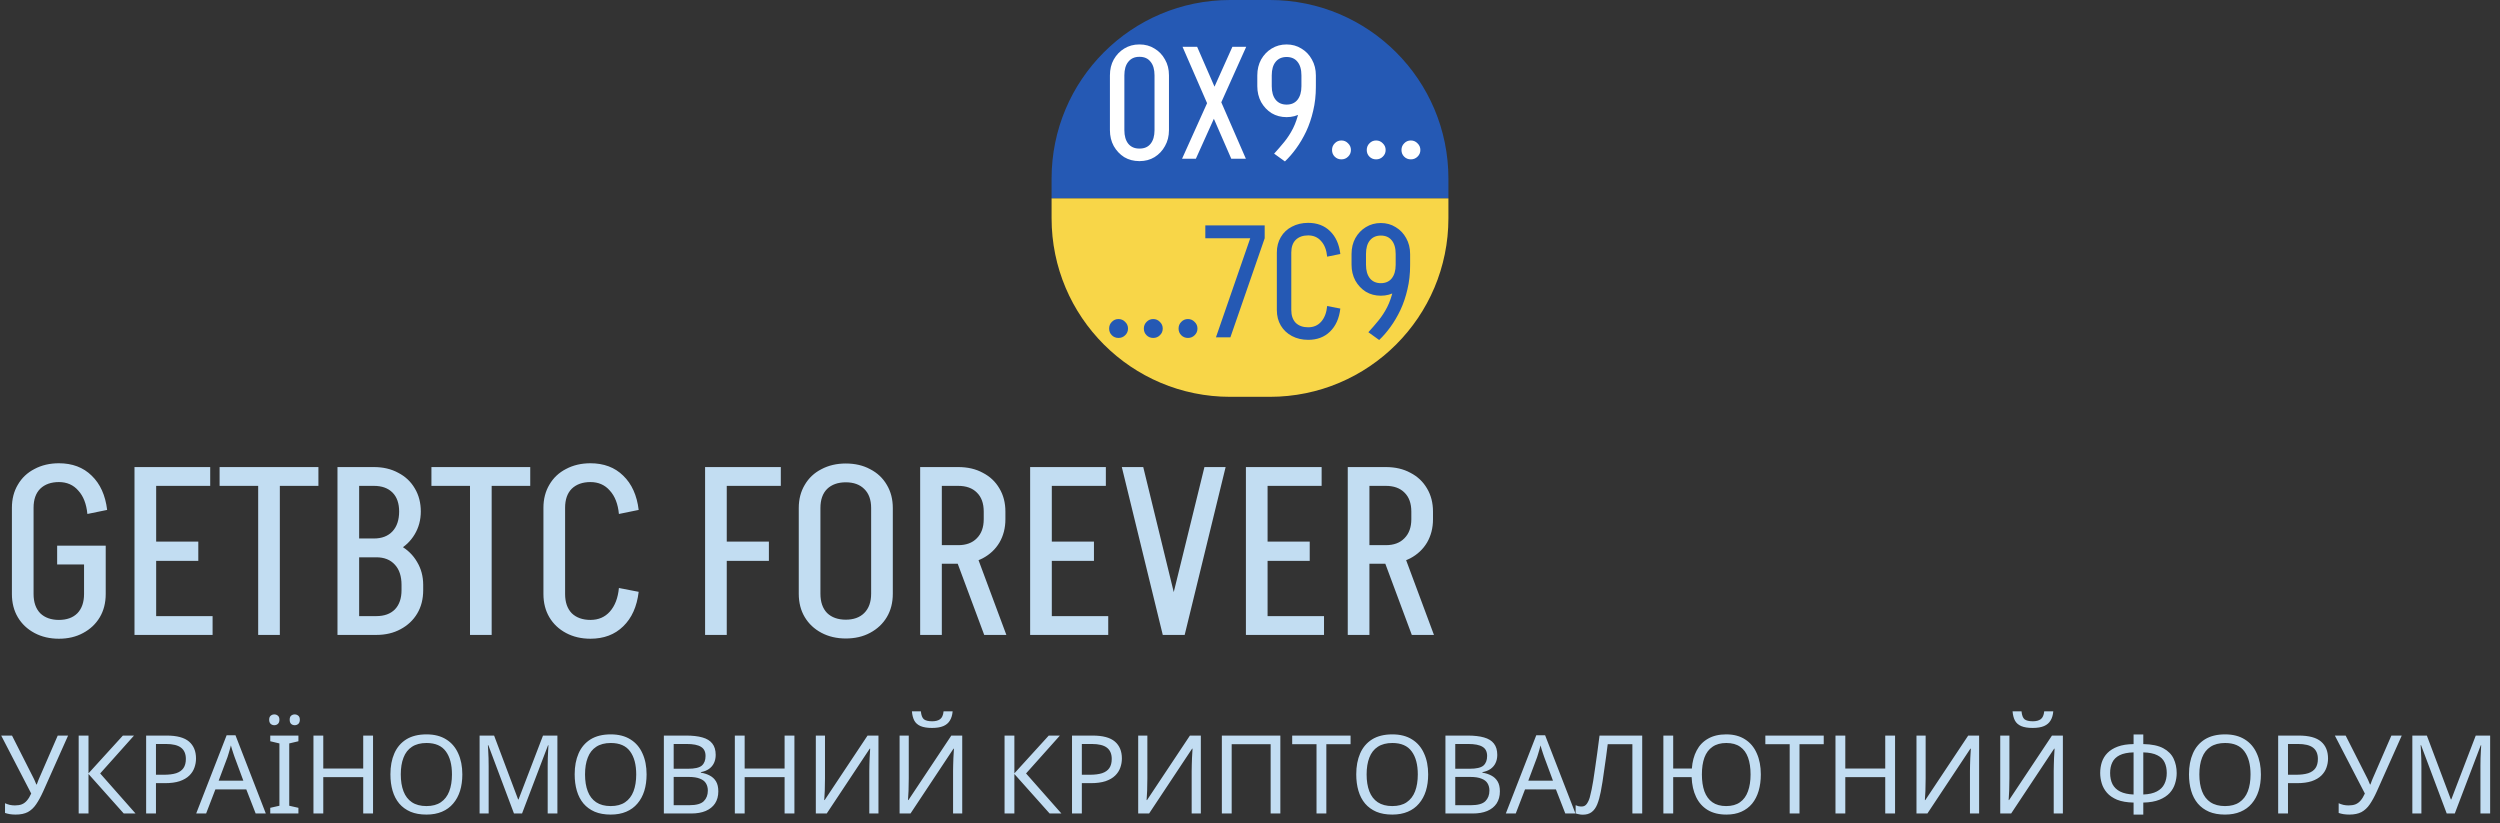
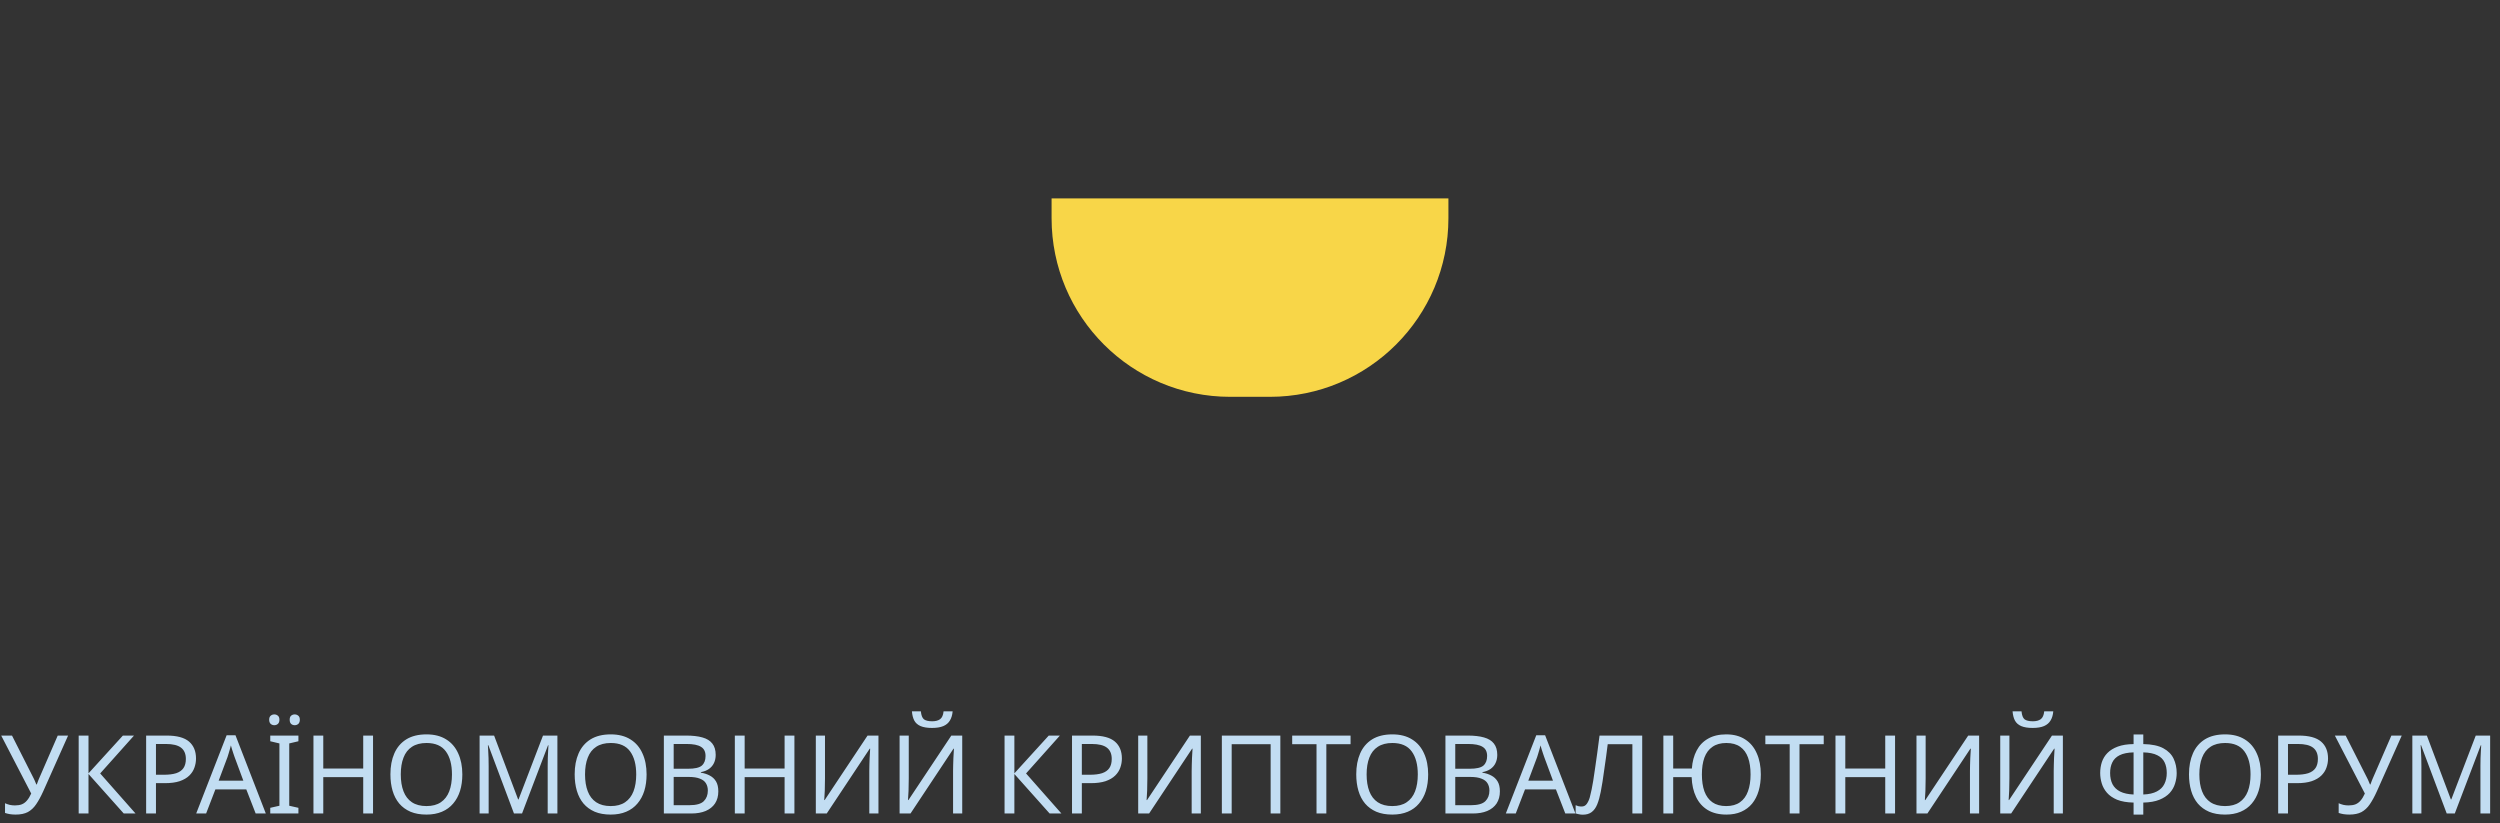
<svg xmlns="http://www.w3.org/2000/svg" width="252" height="83" viewBox="0 0 252 83" fill="none">
  <rect x="0" y="0" width="252" height="83" fill="#333333" stroke="none" />
-   <path d="M5.76 56.896V55H10.656V56.896H5.76ZM8.472 59.896V55.072H10.656V59.896H8.472ZM1.2 59.896V51.184H3.384V59.896H1.2ZM1.2 51.184C1.2 50.304 1.4 49.528 1.8 48.856C2.2 48.168 2.76 47.64 3.48 47.272C4.2 46.888 5.024 46.696 5.952 46.696V48.592C5.152 48.592 4.52 48.816 4.056 49.264C3.608 49.712 3.384 50.352 3.384 51.184H1.2ZM1.2 59.872H3.384C3.384 60.704 3.608 61.352 4.056 61.816C4.52 62.264 5.152 62.488 5.952 62.488V64.384C5.024 64.384 4.2 64.192 3.48 63.808C2.76 63.424 2.2 62.896 1.8 62.224C1.4 61.552 1.2 60.768 1.2 59.872ZM8.808 51.808C8.712 50.8 8.408 50.016 7.896 49.456C7.4 48.88 6.744 48.592 5.928 48.592V46.696C7.288 46.696 8.392 47.112 9.24 47.944C10.104 48.776 10.624 49.928 10.8 51.4L8.808 51.808ZM10.656 59.872C10.656 60.768 10.456 61.552 10.056 62.224C9.656 62.896 9.096 63.424 8.376 63.808C7.672 64.192 6.856 64.384 5.928 64.384V62.488C6.728 62.488 7.352 62.264 7.8 61.816C8.248 61.352 8.472 60.704 8.472 59.872H10.656ZM14.781 64V62.104H21.429V64H14.781ZM15.141 56.536V54.592H19.989V56.536H15.141ZM13.557 47.08H15.741V64H13.557V47.08ZM15.021 47.08H21.189V48.976H15.021V47.08ZM22.136 48.976V47.08H32.096V48.976H22.136ZM26.024 64V47.08H28.208V64H26.024ZM37.69 56.056V54.28C38.49 54.28 39.114 54.04 39.562 53.56C40.01 53.08 40.234 52.408 40.234 51.544H42.418C42.418 52.408 42.21 53.184 41.794 53.872C41.394 54.544 40.834 55.08 40.114 55.48C39.394 55.864 38.586 56.056 37.69 56.056ZM35.602 64V62.104H37.93V64H35.602ZM35.602 56.176V54.28H37.93V56.176H35.602ZM40.474 59.512V58.936H42.658V59.512H40.474ZM40.474 58.96C40.474 58.08 40.25 57.4 39.802 56.92C39.354 56.424 38.73 56.176 37.93 56.176V54.4C38.826 54.4 39.634 54.6 40.354 55C41.074 55.4 41.634 55.944 42.034 56.632C42.45 57.32 42.658 58.096 42.658 58.96H40.474ZM35.602 48.976V47.08H37.69V48.976H35.602ZM42.418 51.568H40.234C40.234 50.736 40.01 50.096 39.562 49.648C39.114 49.2 38.49 48.976 37.69 48.976V47.08C38.618 47.08 39.434 47.272 40.138 47.656C40.858 48.024 41.418 48.552 41.818 49.24C42.218 49.912 42.418 50.688 42.418 51.568ZM42.658 59.488C42.658 60.384 42.458 61.168 42.058 61.84C41.658 62.512 41.098 63.04 40.378 63.424C39.674 63.808 38.858 64 37.93 64V62.104C38.73 62.104 39.354 61.88 39.802 61.432C40.25 60.968 40.474 60.32 40.474 59.488H42.658ZM34.018 64V47.08H36.202V64H34.018ZM43.488 48.976V47.08H53.448V48.976H43.488ZM47.376 64V47.08H49.56V64H47.376ZM54.778 59.896V51.184H56.962V59.896H54.778ZM54.778 51.184C54.778 50.304 54.978 49.528 55.378 48.856C55.778 48.168 56.338 47.64 57.058 47.272C57.778 46.888 58.602 46.696 59.53 46.696V48.592C58.73 48.592 58.098 48.816 57.634 49.264C57.186 49.712 56.962 50.352 56.962 51.184H54.778ZM54.778 59.872H56.962C56.962 60.704 57.186 61.352 57.634 61.816C58.098 62.264 58.73 62.488 59.53 62.488V64.384C58.602 64.384 57.778 64.192 57.058 63.808C56.338 63.424 55.778 62.896 55.378 62.224C54.978 61.552 54.778 60.768 54.778 59.872ZM62.386 51.808C62.29 50.8 61.986 50.016 61.474 49.456C60.978 48.88 60.322 48.592 59.506 48.592V46.696C60.866 46.696 61.97 47.112 62.818 47.944C63.682 48.776 64.202 49.928 64.378 51.4L62.386 51.808ZM62.386 59.272L64.378 59.656C64.202 61.144 63.682 62.304 62.818 63.136C61.97 63.968 60.866 64.384 59.506 64.384V62.488C60.322 62.488 60.978 62.208 61.474 61.648C61.986 61.072 62.29 60.28 62.386 59.272ZM72.657 56.536V54.592H77.505V56.536H72.657ZM71.073 47.08H73.257V64H71.073V47.08ZM72.537 47.08H78.705V48.976H72.537V47.08ZM87.811 59.872V51.184H89.995V59.872H87.811ZM80.515 59.872V51.184H82.699V59.872H80.515ZM89.995 51.208H87.811C87.811 50.376 87.579 49.736 87.115 49.288C86.667 48.84 86.043 48.616 85.243 48.616V46.72C86.187 46.72 87.011 46.912 87.715 47.296C88.435 47.664 88.995 48.192 89.395 48.88C89.795 49.552 89.995 50.328 89.995 51.208ZM80.515 51.208C80.515 50.328 80.715 49.552 81.115 48.88C81.515 48.192 82.075 47.664 82.795 47.296C83.515 46.912 84.339 46.72 85.267 46.72V48.616C84.467 48.616 83.835 48.84 83.371 49.288C82.923 49.736 82.699 50.376 82.699 51.208H80.515ZM89.995 59.848C89.995 60.744 89.795 61.528 89.395 62.2C88.995 62.872 88.435 63.4 87.715 63.784C87.011 64.168 86.187 64.36 85.243 64.36V62.464C86.043 62.464 86.667 62.24 87.115 61.792C87.579 61.328 87.811 60.68 87.811 59.848H89.995ZM80.515 59.848H82.699C82.699 60.68 82.923 61.328 83.371 61.792C83.835 62.24 84.467 62.464 85.267 62.464V64.36C84.339 64.36 83.515 64.168 82.795 63.784C82.075 63.4 81.515 62.872 81.115 62.2C80.715 61.528 80.515 60.744 80.515 59.848ZM99.209 64L96.136 55.744H98.368L101.441 64H99.209ZM94.168 56.824V54.952H96.617V56.824H94.168ZM94.168 48.976V47.08H96.617V48.976H94.168ZM99.16 52.36V51.544H101.345V52.36H99.16ZM101.345 51.568H99.16C99.16 50.736 98.928 50.096 98.465 49.648C98.016 49.2 97.392 48.976 96.593 48.976V47.08C97.537 47.08 98.361 47.272 99.064 47.656C99.784 48.024 100.345 48.552 100.745 49.24C101.145 49.912 101.345 50.688 101.345 51.568ZM101.345 52.336C101.345 53.216 101.145 54 100.745 54.688C100.345 55.36 99.784 55.888 99.064 56.272C98.361 56.64 97.537 56.824 96.593 56.824V54.952C97.392 54.952 98.016 54.72 98.465 54.256C98.928 53.792 99.16 53.152 99.16 52.336H101.345ZM92.752 64V47.08H94.936V64H92.752ZM105.062 64V62.104H111.71V64H105.062ZM105.422 56.536V54.592H110.27V56.536H105.422ZM103.838 47.08H106.022V64H103.838V47.08ZM105.302 47.08H111.47V48.976H105.302V47.08ZM117.255 64L121.407 47.08H123.543L119.415 64H117.255ZM117.207 64L113.079 47.08H115.239L119.367 64H117.207ZM126.812 64V62.104H133.46V64H126.812ZM127.172 56.536V54.592H132.02V56.536H127.172ZM125.588 47.08H127.772V64H125.588V47.08ZM127.052 47.08H133.22V48.976H127.052V47.08ZM142.31 64L139.238 55.744H141.47L144.542 64H142.31ZM137.27 56.824V54.952H139.718V56.824H137.27ZM137.27 48.976V47.08H139.718V48.976H137.27ZM142.262 52.36V51.544H144.446V52.36H142.262ZM144.446 51.568H142.262C142.262 50.736 142.03 50.096 141.566 49.648C141.118 49.2 140.494 48.976 139.694 48.976V47.08C140.638 47.08 141.462 47.272 142.166 47.656C142.886 48.024 143.446 48.552 143.846 49.24C144.246 49.912 144.446 50.688 144.446 51.568ZM144.446 52.336C144.446 53.216 144.246 54 143.846 54.688C143.446 55.36 142.886 55.888 142.166 56.272C141.462 56.64 140.638 56.824 139.694 56.824V54.952C140.494 54.952 141.118 54.72 141.566 54.256C142.03 53.792 142.262 53.152 142.262 52.336H144.446ZM135.854 64V47.08H138.038V64H135.854Z" fill="#C2DDF2" />
  <path d="M4.356 79.767C4.121 80.288 3.883 80.724 3.641 81.076C3.406 81.421 3.128 81.681 2.805 81.857C2.482 82.026 2.072 82.11 1.573 82.11C1.368 82.11 1.173 82.095 0.99 82.066C0.814 82.037 0.653 81.996 0.506 81.945V80.966C0.653 81.032 0.81 81.087 0.979 81.131C1.148 81.168 1.324 81.186 1.507 81.186C1.778 81.186 2.009 81.149 2.2 81.076C2.398 80.995 2.57 80.867 2.717 80.691C2.871 80.515 3.014 80.28 3.146 79.987L0.121 74.146H1.21L3.399 78.469C3.428 78.52 3.458 78.583 3.487 78.656C3.516 78.722 3.546 78.792 3.575 78.865C3.612 78.938 3.641 79.008 3.663 79.074H3.707C3.729 79.023 3.751 78.964 3.773 78.898C3.802 78.825 3.828 78.755 3.85 78.689C3.879 78.616 3.905 78.553 3.927 78.502L5.819 74.146H6.864L4.356 79.767ZM13.662 82H12.474L8.921 78.018V82H7.931V74.146H8.921V77.952L12.386 74.146H13.508L10.098 77.963L13.662 82ZM16.81 74.146C17.837 74.146 18.585 74.348 19.054 74.751C19.523 75.154 19.758 75.723 19.758 76.456C19.758 76.779 19.703 77.09 19.593 77.391C19.49 77.684 19.318 77.948 19.076 78.183C18.834 78.418 18.511 78.605 18.108 78.744C17.705 78.876 17.21 78.942 16.623 78.942H15.721V82H14.731V74.146H16.81ZM16.722 74.993H15.721V78.095H16.513C17.012 78.095 17.426 78.044 17.756 77.941C18.086 77.831 18.332 77.659 18.493 77.424C18.654 77.189 18.735 76.881 18.735 76.5C18.735 75.994 18.574 75.616 18.251 75.367C17.928 75.118 17.419 74.993 16.722 74.993ZM25.771 82L24.825 79.569H21.712L20.777 82H19.776L22.845 74.113H23.736L26.794 82H25.771ZM23.648 76.313C23.626 76.254 23.59 76.148 23.538 75.994C23.487 75.84 23.436 75.682 23.384 75.521C23.34 75.352 23.304 75.224 23.274 75.136C23.238 75.283 23.197 75.433 23.153 75.587C23.117 75.734 23.076 75.869 23.032 75.994C22.996 76.119 22.963 76.225 22.933 76.313L22.042 78.689H24.528L23.648 76.313ZM30.08 82H27.242V81.428L28.166 81.219V74.938L27.242 74.718V74.146H30.08V74.718L29.156 74.938V81.219L30.08 81.428V82ZM27.132 72.551C27.132 72.36 27.183 72.225 27.286 72.144C27.388 72.056 27.509 72.012 27.649 72.012C27.788 72.012 27.909 72.056 28.012 72.144C28.114 72.225 28.166 72.36 28.166 72.551C28.166 72.734 28.114 72.874 28.012 72.969C27.909 73.057 27.788 73.101 27.649 73.101C27.509 73.101 27.388 73.057 27.286 72.969C27.183 72.874 27.132 72.734 27.132 72.551ZM29.2 72.551C29.2 72.36 29.247 72.225 29.343 72.144C29.445 72.056 29.566 72.012 29.706 72.012C29.845 72.012 29.966 72.056 30.069 72.144C30.171 72.225 30.223 72.36 30.223 72.551C30.223 72.734 30.171 72.874 30.069 72.969C29.966 73.057 29.845 73.101 29.706 73.101C29.566 73.101 29.445 73.057 29.343 72.969C29.247 72.874 29.2 72.734 29.2 72.551ZM37.602 82H36.612V78.337H32.586V82H31.596V74.146H32.586V77.468H36.612V74.146H37.602V82ZM46.603 78.062C46.603 78.671 46.526 79.224 46.372 79.723C46.218 80.214 45.987 80.64 45.679 80.999C45.378 81.358 45 81.633 44.546 81.824C44.098 82.015 43.578 82.11 42.984 82.11C42.368 82.11 41.832 82.015 41.378 81.824C40.923 81.626 40.545 81.351 40.245 80.999C39.944 80.64 39.72 80.211 39.574 79.712C39.427 79.213 39.354 78.66 39.354 78.051C39.354 77.244 39.486 76.54 39.75 75.939C40.014 75.338 40.413 74.868 40.949 74.531C41.491 74.194 42.173 74.025 42.995 74.025C43.779 74.025 44.439 74.194 44.975 74.531C45.51 74.861 45.913 75.33 46.185 75.939C46.463 76.54 46.603 77.248 46.603 78.062ZM40.399 78.062C40.399 78.722 40.49 79.29 40.674 79.767C40.857 80.244 41.139 80.61 41.521 80.867C41.909 81.124 42.397 81.252 42.984 81.252C43.578 81.252 44.062 81.124 44.436 80.867C44.817 80.61 45.099 80.244 45.283 79.767C45.466 79.29 45.558 78.722 45.558 78.062C45.558 77.072 45.352 76.298 44.942 75.741C44.531 75.176 43.882 74.894 42.995 74.894C42.401 74.894 41.909 75.022 41.521 75.279C41.139 75.528 40.857 75.891 40.674 76.368C40.49 76.837 40.399 77.402 40.399 78.062ZM51.808 82L49.223 75.114H49.179C49.194 75.261 49.205 75.448 49.212 75.675C49.227 75.902 49.238 76.152 49.245 76.423C49.253 76.687 49.256 76.958 49.256 77.237V82H48.343V74.146H49.806L52.226 80.581H52.27L54.734 74.146H56.186V82H55.207V77.171C55.207 76.914 55.211 76.661 55.218 76.412C55.226 76.155 55.237 75.917 55.251 75.697C55.266 75.47 55.277 75.279 55.284 75.125H55.24L52.622 82H51.808ZM65.176 78.062C65.176 78.671 65.099 79.224 64.945 79.723C64.791 80.214 64.56 80.64 64.252 80.999C63.951 81.358 63.574 81.633 63.119 81.824C62.672 82.015 62.151 82.11 61.557 82.11C60.941 82.11 60.406 82.015 59.951 81.824C59.496 81.626 59.118 81.351 58.818 80.999C58.517 80.64 58.294 80.211 58.147 79.712C58 79.213 57.927 78.66 57.927 78.051C57.927 77.244 58.059 76.54 58.323 75.939C58.587 75.338 58.986 74.868 59.522 74.531C60.065 74.194 60.746 74.025 61.568 74.025C62.352 74.025 63.013 74.194 63.548 74.531C64.083 74.861 64.487 75.33 64.758 75.939C65.037 76.54 65.176 77.248 65.176 78.062ZM58.972 78.062C58.972 78.722 59.063 79.29 59.247 79.767C59.43 80.244 59.712 80.61 60.094 80.867C60.483 81.124 60.97 81.252 61.557 81.252C62.151 81.252 62.635 81.124 63.009 80.867C63.39 80.61 63.672 80.244 63.856 79.767C64.039 79.29 64.131 78.722 64.131 78.062C64.131 77.072 63.925 76.298 63.515 75.741C63.104 75.176 62.455 74.894 61.568 74.894C60.974 74.894 60.483 75.022 60.094 75.279C59.712 75.528 59.43 75.891 59.247 76.368C59.063 76.837 58.972 77.402 58.972 78.062ZM69.161 74.146C69.813 74.146 70.36 74.208 70.8 74.333C71.247 74.458 71.581 74.663 71.801 74.949C72.028 75.235 72.142 75.616 72.142 76.093C72.142 76.401 72.083 76.676 71.966 76.918C71.856 77.153 71.687 77.351 71.46 77.512C71.24 77.666 70.968 77.772 70.646 77.831V77.886C70.976 77.937 71.273 78.033 71.537 78.172C71.808 78.311 72.021 78.509 72.175 78.766C72.329 79.023 72.406 79.356 72.406 79.767C72.406 80.244 72.296 80.651 72.076 80.988C71.856 81.318 71.54 81.571 71.13 81.747C70.726 81.916 70.242 82 69.678 82H66.917V74.146H69.161ZM69.359 77.49C70.033 77.49 70.495 77.384 70.745 77.171C70.994 76.951 71.119 76.628 71.119 76.203C71.119 75.77 70.965 75.462 70.657 75.279C70.356 75.088 69.872 74.993 69.205 74.993H67.907V77.49H69.359ZM67.907 78.315V81.164H69.491C70.187 81.164 70.671 81.028 70.943 80.757C71.214 80.486 71.35 80.13 71.35 79.69C71.35 79.411 71.287 79.169 71.163 78.964C71.045 78.759 70.844 78.601 70.558 78.491C70.279 78.374 69.898 78.315 69.414 78.315H67.907ZM80.077 82H79.087V78.337H75.061V82H74.071V74.146H75.061V77.468H79.087V74.146H80.077V82ZM82.235 74.146H83.159V78.458C83.159 78.641 83.156 78.843 83.148 79.063C83.148 79.276 83.145 79.488 83.137 79.701C83.13 79.914 83.119 80.104 83.104 80.273C83.097 80.434 83.09 80.559 83.082 80.647H83.126L87.449 74.146H88.549V82H87.625V77.732C87.625 77.534 87.629 77.321 87.636 77.094C87.644 76.859 87.651 76.636 87.658 76.423C87.673 76.203 87.684 76.009 87.691 75.84C87.699 75.671 87.706 75.547 87.713 75.466H87.669L83.335 82H82.235V74.146ZM96.025 71.704C95.995 72.071 95.904 72.379 95.75 72.628C95.603 72.877 95.383 73.064 95.09 73.189C94.796 73.314 94.415 73.376 93.946 73.376C93.469 73.376 93.084 73.314 92.791 73.189C92.505 73.064 92.296 72.881 92.164 72.639C92.032 72.39 91.951 72.078 91.922 71.704H92.824C92.86 72.1 92.963 72.368 93.132 72.507C93.308 72.639 93.586 72.705 93.968 72.705C94.305 72.705 94.569 72.635 94.76 72.496C94.958 72.349 95.075 72.085 95.112 71.704H96.025ZM90.679 74.146H91.603V78.458C91.603 78.641 91.599 78.843 91.592 79.063C91.592 79.276 91.588 79.488 91.581 79.701C91.573 79.914 91.562 80.104 91.548 80.273C91.54 80.434 91.533 80.559 91.526 80.647H91.57L95.893 74.146H96.993V82H96.069V77.732C96.069 77.534 96.072 77.321 96.08 77.094C96.087 76.859 96.094 76.636 96.102 76.423C96.116 76.203 96.127 76.009 96.135 75.84C96.142 75.671 96.149 75.547 96.157 75.466H96.113L91.779 82H90.679V74.146ZM106.99 82H105.802L102.249 78.018V82H101.259V74.146H102.249V77.952L105.714 74.146H106.836L103.426 77.963L106.99 82ZM110.138 74.146C111.165 74.146 111.913 74.348 112.382 74.751C112.852 75.154 113.086 75.723 113.086 76.456C113.086 76.779 113.031 77.09 112.921 77.391C112.819 77.684 112.646 77.948 112.404 78.183C112.162 78.418 111.84 78.605 111.436 78.744C111.033 78.876 110.538 78.942 109.951 78.942H109.049V82H108.059V74.146H110.138ZM110.05 74.993H109.049V78.095H109.841C110.34 78.095 110.754 78.044 111.084 77.941C111.414 77.831 111.66 77.659 111.821 77.424C111.983 77.189 112.063 76.881 112.063 76.5C112.063 75.994 111.902 75.616 111.579 75.367C111.257 75.118 110.747 74.993 110.05 74.993ZM114.73 74.146H115.654V78.458C115.654 78.641 115.651 78.843 115.643 79.063C115.643 79.276 115.64 79.488 115.632 79.701C115.625 79.914 115.614 80.104 115.599 80.273C115.592 80.434 115.585 80.559 115.577 80.647H115.621L119.944 74.146H121.044V82H120.12V77.732C120.12 77.534 120.124 77.321 120.131 77.094C120.139 76.859 120.146 76.636 120.153 76.423C120.168 76.203 120.179 76.009 120.186 75.84C120.194 75.671 120.201 75.547 120.208 75.466H120.164L115.83 82H114.73V74.146ZM123.163 82V74.146H129.059V82H128.08V75.015H124.153V82H123.163ZM133.695 82H132.705V75.015H130.252V74.146H136.137V75.015H133.695V82ZM143.959 78.062C143.959 78.671 143.882 79.224 143.728 79.723C143.574 80.214 143.343 80.64 143.035 80.999C142.734 81.358 142.357 81.633 141.902 81.824C141.455 82.015 140.934 82.11 140.34 82.11C139.724 82.11 139.189 82.015 138.734 81.824C138.279 81.626 137.902 81.351 137.601 80.999C137.3 80.64 137.077 80.211 136.93 79.712C136.783 79.213 136.71 78.66 136.71 78.051C136.71 77.244 136.842 76.54 137.106 75.939C137.37 75.338 137.77 74.868 138.305 74.531C138.848 74.194 139.53 74.025 140.351 74.025C141.136 74.025 141.796 74.194 142.331 74.531C142.866 74.861 143.27 75.33 143.541 75.939C143.82 76.54 143.959 77.248 143.959 78.062ZM137.755 78.062C137.755 78.722 137.847 79.29 138.03 79.767C138.213 80.244 138.496 80.61 138.877 80.867C139.266 81.124 139.753 81.252 140.34 81.252C140.934 81.252 141.418 81.124 141.792 80.867C142.173 80.61 142.456 80.244 142.639 79.767C142.822 79.29 142.914 78.722 142.914 78.062C142.914 77.072 142.709 76.298 142.298 75.741C141.887 75.176 141.238 74.894 140.351 74.894C139.757 74.894 139.266 75.022 138.877 75.279C138.496 75.528 138.213 75.891 138.03 76.368C137.847 76.837 137.755 77.402 137.755 78.062ZM147.944 74.146C148.596 74.146 149.143 74.208 149.583 74.333C150.03 74.458 150.364 74.663 150.584 74.949C150.811 75.235 150.925 75.616 150.925 76.093C150.925 76.401 150.866 76.676 150.749 76.918C150.639 77.153 150.47 77.351 150.243 77.512C150.023 77.666 149.751 77.772 149.429 77.831V77.886C149.759 77.937 150.056 78.033 150.32 78.172C150.591 78.311 150.804 78.509 150.958 78.766C151.112 79.023 151.189 79.356 151.189 79.767C151.189 80.244 151.079 80.651 150.859 80.988C150.639 81.318 150.323 81.571 149.913 81.747C149.509 81.916 149.025 82 148.461 82H145.7V74.146H147.944ZM148.142 77.49C148.816 77.49 149.278 77.384 149.528 77.171C149.777 76.951 149.902 76.628 149.902 76.203C149.902 75.77 149.748 75.462 149.44 75.279C149.139 75.088 148.655 74.993 147.988 74.993H146.69V77.49H148.142ZM146.69 78.315V81.164H148.274C148.97 81.164 149.454 81.028 149.726 80.757C149.997 80.486 150.133 80.13 150.133 79.69C150.133 79.411 150.07 79.169 149.946 78.964C149.828 78.759 149.627 78.601 149.341 78.491C149.062 78.374 148.681 78.315 148.197 78.315H146.69ZM157.782 82L156.836 79.569H153.723L152.788 82H151.787L154.856 74.113H155.747L158.805 82H157.782ZM155.659 76.313C155.637 76.254 155.6 76.148 155.549 75.994C155.498 75.84 155.446 75.682 155.395 75.521C155.351 75.352 155.314 75.224 155.285 75.136C155.248 75.283 155.208 75.433 155.164 75.587C155.127 75.734 155.087 75.869 155.043 75.994C155.006 76.119 154.973 76.225 154.944 76.313L154.053 78.689H156.539L155.659 76.313ZM165.534 82H164.544V75.015H162.058C162.006 75.418 161.951 75.844 161.893 76.291C161.834 76.731 161.772 77.167 161.706 77.6C161.647 78.033 161.588 78.44 161.53 78.821C161.471 79.202 161.412 79.536 161.354 79.822C161.258 80.313 161.141 80.731 161.002 81.076C160.862 81.421 160.675 81.681 160.441 81.857C160.213 82.033 159.913 82.121 159.538 82.121C159.414 82.121 159.286 82.106 159.154 82.077C159.029 82.055 158.919 82.026 158.824 81.989V81.164C158.904 81.201 158.996 81.234 159.099 81.263C159.201 81.285 159.311 81.296 159.429 81.296C159.649 81.296 159.821 81.208 159.946 81.032C160.078 80.849 160.18 80.625 160.254 80.361C160.327 80.09 160.389 79.822 160.441 79.558C160.485 79.345 160.536 79.063 160.595 78.711C160.653 78.352 160.716 77.934 160.782 77.457C160.855 76.98 160.928 76.463 161.002 75.906C161.082 75.341 161.159 74.755 161.233 74.146H165.534V82ZM177.491 78.062C177.491 78.671 177.417 79.224 177.271 79.723C177.124 80.222 176.904 80.651 176.611 81.01C176.317 81.362 175.954 81.633 175.522 81.824C175.096 82.015 174.598 82.11 174.026 82.11C173.278 82.11 172.647 81.956 172.134 81.648C171.628 81.34 171.239 80.904 170.968 80.339C170.696 79.774 170.546 79.107 170.517 78.337H168.658V82H167.668V74.146H168.658V77.468H170.539C170.59 76.771 170.751 76.166 171.023 75.653C171.294 75.132 171.679 74.733 172.178 74.454C172.676 74.168 173.285 74.025 174.004 74.025C174.759 74.025 175.393 74.194 175.907 74.531C176.427 74.861 176.82 75.33 177.084 75.939C177.355 76.54 177.491 77.248 177.491 78.062ZM171.551 78.062C171.551 78.722 171.635 79.29 171.804 79.767C171.98 80.244 172.247 80.61 172.607 80.867C172.973 81.124 173.435 81.252 173.993 81.252C174.565 81.252 175.03 81.124 175.39 80.867C175.756 80.61 176.024 80.244 176.193 79.767C176.369 79.29 176.457 78.722 176.457 78.062C176.457 77.402 176.372 76.837 176.204 76.368C176.035 75.891 175.771 75.528 175.412 75.279C175.052 75.022 174.587 74.894 174.015 74.894C173.45 74.894 172.984 75.022 172.618 75.279C172.251 75.528 171.98 75.891 171.804 76.368C171.635 76.837 171.551 77.402 171.551 78.062ZM181.39 82H180.4V75.015H177.947V74.146H183.832V75.015H181.39V82ZM191.022 82H190.032V78.337H186.006V82H185.016V74.146H186.006V77.468H190.032V74.146H191.022V82ZM193.181 74.146H194.105V78.458C194.105 78.641 194.101 78.843 194.094 79.063C194.094 79.276 194.09 79.488 194.083 79.701C194.075 79.914 194.064 80.104 194.05 80.273C194.042 80.434 194.035 80.559 194.028 80.647H194.072L198.395 74.146H199.495V82H198.571V77.732C198.571 77.534 198.574 77.321 198.582 77.094C198.589 76.859 198.596 76.636 198.604 76.423C198.618 76.203 198.629 76.009 198.637 75.84C198.644 75.671 198.651 75.547 198.659 75.466H198.615L194.281 82H193.181V74.146ZM206.97 71.704C206.941 72.071 206.849 72.379 206.695 72.628C206.548 72.877 206.328 73.064 206.035 73.189C205.742 73.314 205.36 73.376 204.891 73.376C204.414 73.376 204.029 73.314 203.736 73.189C203.45 73.064 203.241 72.881 203.109 72.639C202.977 72.39 202.896 72.078 202.867 71.704H203.769C203.806 72.1 203.908 72.368 204.077 72.507C204.253 72.639 204.532 72.705 204.913 72.705C205.25 72.705 205.514 72.635 205.705 72.496C205.903 72.349 206.02 72.085 206.057 71.704H206.97ZM201.624 74.146H202.548V78.458C202.548 78.641 202.544 78.843 202.537 79.063C202.537 79.276 202.533 79.488 202.526 79.701C202.519 79.914 202.508 80.104 202.493 80.273C202.486 80.434 202.478 80.559 202.471 80.647H202.515L206.838 74.146H207.938V82H207.014V77.732C207.014 77.534 207.018 77.321 207.025 77.094C207.032 76.859 207.04 76.636 207.047 76.423C207.062 76.203 207.073 76.009 207.08 75.84C207.087 75.671 207.095 75.547 207.102 75.466H207.058L202.724 82H201.624V74.146ZM216.044 74.036V75.004C216.894 75.019 217.565 75.158 218.057 75.422C218.548 75.686 218.896 76.038 219.102 76.478C219.307 76.911 219.41 77.395 219.41 77.93C219.41 78.282 219.355 78.634 219.245 78.986C219.142 79.331 218.962 79.646 218.706 79.932C218.449 80.211 218.104 80.438 217.672 80.614C217.239 80.79 216.696 80.885 216.044 80.9V82.11H215.065V80.9C214.397 80.885 213.844 80.79 213.404 80.614C212.971 80.431 212.63 80.196 212.381 79.91C212.131 79.617 211.955 79.298 211.853 78.953C211.75 78.608 211.699 78.267 211.699 77.93C211.699 77.541 211.754 77.175 211.864 76.83C211.981 76.478 212.168 76.17 212.425 75.906C212.689 75.635 213.037 75.418 213.47 75.257C213.902 75.096 214.434 75.011 215.065 75.004V74.036H216.044ZM215.065 75.84C214.478 75.855 214.009 75.95 213.657 76.126C213.312 76.302 213.066 76.544 212.92 76.852C212.773 77.153 212.7 77.508 212.7 77.919C212.7 78.352 212.78 78.729 212.942 79.052C213.11 79.367 213.367 79.613 213.712 79.789C214.064 79.965 214.515 80.064 215.065 80.086V75.84ZM216.044 80.086C216.608 80.064 217.063 79.961 217.408 79.778C217.76 79.595 218.013 79.345 218.167 79.03C218.328 78.707 218.409 78.337 218.409 77.919C218.409 77.501 218.335 77.142 218.189 76.841C218.042 76.533 217.796 76.295 217.452 76.126C217.107 75.95 216.638 75.855 216.044 75.84V80.086ZM227.899 78.062C227.899 78.671 227.822 79.224 227.668 79.723C227.514 80.214 227.283 80.64 226.975 80.999C226.674 81.358 226.296 81.633 225.842 81.824C225.394 82.015 224.874 82.11 224.28 82.11C223.664 82.11 223.128 82.015 222.674 81.824C222.219 81.626 221.841 81.351 221.541 80.999C221.24 80.64 221.016 80.211 220.87 79.712C220.723 79.213 220.65 78.66 220.65 78.051C220.65 77.244 220.782 76.54 221.046 75.939C221.31 75.338 221.709 74.868 222.245 74.531C222.787 74.194 223.469 74.025 224.291 74.025C225.075 74.025 225.735 74.194 226.271 74.531C226.806 74.861 227.209 75.33 227.481 75.939C227.759 76.54 227.899 77.248 227.899 78.062ZM221.695 78.062C221.695 78.722 221.786 79.29 221.97 79.767C222.153 80.244 222.435 80.61 222.817 80.867C223.205 81.124 223.693 81.252 224.28 81.252C224.874 81.252 225.358 81.124 225.732 80.867C226.113 80.61 226.395 80.244 226.579 79.767C226.762 79.29 226.854 78.722 226.854 78.062C226.854 77.072 226.648 76.298 226.238 75.741C225.827 75.176 225.178 74.894 224.291 74.894C223.697 74.894 223.205 75.022 222.817 75.279C222.435 75.528 222.153 75.891 221.97 76.368C221.786 76.837 221.695 77.402 221.695 78.062ZM231.718 74.146C232.745 74.146 233.493 74.348 233.962 74.751C234.432 75.154 234.666 75.723 234.666 76.456C234.666 76.779 234.611 77.09 234.501 77.391C234.399 77.684 234.226 77.948 233.984 78.183C233.742 78.418 233.42 78.605 233.016 78.744C232.613 78.876 232.118 78.942 231.531 78.942H230.629V82H229.639V74.146H231.718ZM231.63 74.993H230.629V78.095H231.421C231.92 78.095 232.334 78.044 232.664 77.941C232.994 77.831 233.24 77.659 233.401 77.424C233.563 77.189 233.643 76.881 233.643 76.5C233.643 75.994 233.482 75.616 233.159 75.367C232.837 75.118 232.327 74.993 231.63 74.993ZM239.588 79.767C239.354 80.288 239.115 80.724 238.873 81.076C238.639 81.421 238.36 81.681 238.037 81.857C237.715 82.026 237.304 82.11 236.805 82.11C236.6 82.11 236.406 82.095 236.222 82.066C236.046 82.037 235.885 81.996 235.738 81.945V80.966C235.885 81.032 236.043 81.087 236.211 81.131C236.38 81.168 236.556 81.186 236.739 81.186C237.011 81.186 237.242 81.149 237.432 81.076C237.63 80.995 237.803 80.867 237.949 80.691C238.103 80.515 238.246 80.28 238.378 79.987L235.353 74.146H236.442L238.631 78.469C238.661 78.52 238.69 78.583 238.719 78.656C238.749 78.722 238.778 78.792 238.807 78.865C238.844 78.938 238.873 79.008 238.895 79.074H238.939C238.961 79.023 238.983 78.964 239.005 78.898C239.035 78.825 239.06 78.755 239.082 78.689C239.112 78.616 239.137 78.553 239.159 78.502L241.051 74.146H242.096L239.588 79.767ZM246.629 82L244.044 75.114H244C244.014 75.261 244.025 75.448 244.033 75.675C244.047 75.902 244.058 76.152 244.066 76.423C244.073 76.687 244.077 76.958 244.077 77.237V82H243.164V74.146H244.627L247.047 80.581H247.091L249.555 74.146H251.007V82H250.028V77.171C250.028 76.914 250.031 76.661 250.039 76.412C250.046 76.155 250.057 75.917 250.072 75.697C250.086 75.47 250.097 75.279 250.105 75.125H250.061L247.443 82H246.629Z" fill="#C2DDF2" />
-   <path d="M106 18C106 8.059 114.059 0 124 0H128C137.941 0 146 8.059 146 18V20H106V18Z" fill="#2559B4" />
  <path d="M146 22C146 31.941 137.941 40 128 40H124C114.059 40 106 31.941 106 22V20L146 20V22Z" fill="#F8D648" />
-   <path d="M116.376 13.12V7.6H117.832V13.12H116.376ZM111.88 13.12V7.6H113.336V13.12H111.88ZM114.808 5.728V4.48H114.904V5.728H114.808ZM114.808 16.24V14.976H114.904V16.24H114.808ZM111.88 7.6C111.88 6.992 112.008 6.459 112.264 6C112.531 5.531 112.883 5.163 113.32 4.896C113.768 4.619 114.275 4.48 114.84 4.48V5.728C114.371 5.728 114.003 5.893 113.736 6.224C113.469 6.544 113.336 7.003 113.336 7.6H111.88ZM117.832 7.6H116.376C116.376 7.003 116.243 6.544 115.976 6.224C115.72 5.893 115.352 5.728 114.872 5.728V4.48C115.437 4.48 115.939 4.619 116.376 4.896C116.824 5.163 117.176 5.531 117.432 6C117.699 6.459 117.832 6.992 117.832 7.6ZM111.88 13.12H113.336C113.336 13.707 113.469 14.165 113.736 14.496C114.003 14.816 114.371 14.976 114.84 14.976V16.24C114.275 16.24 113.768 16.107 113.32 15.84C112.883 15.563 112.531 15.189 112.264 14.72C112.008 14.251 111.88 13.717 111.88 13.12ZM117.832 13.12C117.832 13.717 117.699 14.251 117.432 14.72C117.176 15.189 116.824 15.563 116.376 15.84C115.939 16.107 115.437 16.24 114.872 16.24V14.976C115.352 14.976 115.72 14.816 115.976 14.496C116.243 14.165 116.376 13.707 116.376 13.12H117.832ZM124.112 16L119.2 4.72H120.672L125.584 16H124.112ZM119.152 16L121.696 10.352H123.088L120.544 16H119.152ZM121.696 10.352L124.224 4.72H125.616L123.088 10.352H121.696ZM132.64 8.752C132.64 9.616 132.549 10.421 132.368 11.168C132.197 11.915 131.962 12.608 131.664 13.248C131.365 13.877 131.029 14.448 130.656 14.96C130.293 15.461 129.914 15.899 129.52 16.272L128.432 15.488C128.784 15.104 129.125 14.709 129.456 14.304C129.786 13.899 130.08 13.445 130.336 12.944C130.592 12.432 130.794 11.84 130.944 11.168C131.104 10.485 131.184 9.68 131.184 8.752H132.64ZM132.64 7.6V8.688H131.184V7.6H132.64ZM128.192 7.6V8.688H126.736V7.6H128.192ZM126.736 7.6C126.736 7.003 126.864 6.469 127.12 6C127.386 5.531 127.738 5.163 128.176 4.896C128.624 4.619 129.13 4.48 129.696 4.48V5.744C129.226 5.744 128.858 5.904 128.592 6.224C128.325 6.544 128.192 7.003 128.192 7.6H126.736ZM132.64 7.6H131.184C131.184 7.003 131.05 6.544 130.784 6.224C130.528 5.904 130.16 5.744 129.68 5.744V4.48C130.245 4.48 130.746 4.619 131.184 4.896C131.632 5.163 131.984 5.531 132.24 6C132.506 6.469 132.64 7.003 132.64 7.6ZM126.736 8.688H128.192C128.192 9.275 128.325 9.733 128.592 10.064C128.858 10.384 129.226 10.544 129.696 10.544V11.808C129.13 11.808 128.624 11.675 128.176 11.408C127.738 11.131 127.386 10.757 127.12 10.288C126.864 9.808 126.736 9.275 126.736 8.688ZM132.64 8.688C132.64 9.275 132.506 9.808 132.24 10.288C131.984 10.757 131.632 11.131 131.184 11.408C130.746 11.675 130.245 11.808 129.68 11.808V10.544C130.16 10.544 130.528 10.384 130.784 10.064C131.05 9.733 131.184 9.275 131.184 8.688H132.64ZM135.213 16.064C134.946 16.064 134.722 15.973 134.541 15.792C134.359 15.611 134.269 15.387 134.269 15.12C134.269 14.853 134.359 14.629 134.541 14.448C134.722 14.256 134.946 14.16 135.213 14.16C135.479 14.16 135.703 14.256 135.885 14.448C136.077 14.629 136.173 14.853 136.173 15.12C136.173 15.387 136.077 15.611 135.885 15.792C135.703 15.973 135.479 16.064 135.213 16.064ZM138.713 16.064C138.446 16.064 138.222 15.973 138.041 15.792C137.859 15.611 137.769 15.387 137.769 15.12C137.769 14.853 137.859 14.629 138.041 14.448C138.222 14.256 138.446 14.16 138.713 14.16C138.979 14.16 139.203 14.256 139.385 14.448C139.577 14.629 139.673 14.853 139.673 15.12C139.673 15.387 139.577 15.611 139.385 15.792C139.203 15.973 138.979 16.064 138.713 16.064ZM142.213 16.064C141.946 16.064 141.722 15.973 141.541 15.792C141.359 15.611 141.269 15.387 141.269 15.12C141.269 14.853 141.359 14.629 141.541 14.448C141.722 14.256 141.946 14.16 142.213 14.16C142.479 14.16 142.703 14.256 142.885 14.448C143.077 14.629 143.173 14.853 143.173 15.12C143.173 15.387 143.077 15.611 142.885 15.792C142.703 15.973 142.479 16.064 142.213 16.064Z" fill="white" />
-   <path d="M112.744 34.064C112.477 34.064 112.253 33.973 112.072 33.792C111.891 33.611 111.8 33.387 111.8 33.12C111.8 32.853 111.891 32.629 112.072 32.448C112.253 32.256 112.477 32.16 112.744 32.16C113.011 32.16 113.235 32.256 113.416 32.448C113.608 32.629 113.704 32.853 113.704 33.12C113.704 33.387 113.608 33.611 113.416 33.792C113.235 33.973 113.011 34.064 112.744 34.064ZM116.244 34.064C115.977 34.064 115.753 33.973 115.572 33.792C115.391 33.611 115.3 33.387 115.3 33.12C115.3 32.853 115.391 32.629 115.572 32.448C115.753 32.256 115.977 32.16 116.244 32.16C116.511 32.16 116.735 32.256 116.916 32.448C117.108 32.629 117.204 32.853 117.204 33.12C117.204 33.387 117.108 33.611 116.916 33.792C116.735 33.973 116.511 34.064 116.244 34.064ZM119.744 34.064C119.477 34.064 119.253 33.973 119.072 33.792C118.891 33.611 118.8 33.387 118.8 33.12C118.8 32.853 118.891 32.629 119.072 32.448C119.253 32.256 119.477 32.16 119.744 32.16C120.011 32.16 120.235 32.256 120.416 32.448C120.608 32.629 120.704 32.853 120.704 33.12C120.704 33.387 120.608 33.611 120.416 33.792C120.235 33.973 120.011 34.064 119.744 34.064ZM122.568 34L126.024 24.016H127.48L124.024 34H122.568ZM121.496 24.016V22.72H127.48V24.016H121.496ZM128.706 31.264V25.456H130.162V31.264H128.706ZM128.706 25.456C128.706 24.869 128.84 24.352 129.106 23.904C129.373 23.445 129.746 23.093 130.226 22.848C130.706 22.592 131.256 22.464 131.874 22.464V23.728C131.341 23.728 130.92 23.877 130.61 24.176C130.312 24.475 130.162 24.901 130.162 25.456H128.706ZM128.706 31.248H130.162C130.162 31.803 130.312 32.235 130.61 32.544C130.92 32.843 131.341 32.992 131.874 32.992V34.256C131.256 34.256 130.706 34.128 130.226 33.872C129.746 33.616 129.373 33.264 129.106 32.816C128.84 32.368 128.706 31.845 128.706 31.248ZM133.778 25.872C133.714 25.2 133.512 24.677 133.17 24.304C132.84 23.92 132.402 23.728 131.858 23.728V22.464C132.765 22.464 133.501 22.741 134.066 23.296C134.642 23.851 134.989 24.619 135.106 25.6L133.778 25.872ZM133.778 30.848L135.106 31.104C134.989 32.096 134.642 32.869 134.066 33.424C133.501 33.979 132.765 34.256 131.858 34.256V32.992C132.402 32.992 132.84 32.805 133.17 32.432C133.512 32.048 133.714 31.52 133.778 30.848ZM142.14 26.752C142.14 27.616 142.049 28.421 141.868 29.168C141.697 29.915 141.462 30.608 141.164 31.248C140.865 31.877 140.529 32.448 140.156 32.96C139.793 33.461 139.414 33.899 139.02 34.272L137.932 33.488C138.284 33.104 138.625 32.709 138.956 32.304C139.286 31.899 139.58 31.445 139.836 30.944C140.092 30.432 140.294 29.84 140.444 29.168C140.604 28.485 140.684 27.68 140.684 26.752H142.14ZM142.14 25.6V26.688H140.684V25.6H142.14ZM137.692 25.6V26.688H136.236V25.6H137.692ZM136.236 25.6C136.236 25.003 136.364 24.469 136.62 24C136.886 23.531 137.238 23.163 137.676 22.896C138.124 22.619 138.63 22.48 139.196 22.48V23.744C138.726 23.744 138.358 23.904 138.092 24.224C137.825 24.544 137.692 25.003 137.692 25.6H136.236ZM142.14 25.6H140.684C140.684 25.003 140.55 24.544 140.284 24.224C140.028 23.904 139.66 23.744 139.18 23.744V22.48C139.745 22.48 140.246 22.619 140.684 22.896C141.132 23.163 141.484 23.531 141.74 24C142.006 24.469 142.14 25.003 142.14 25.6ZM136.236 26.688H137.692C137.692 27.275 137.825 27.733 138.092 28.064C138.358 28.384 138.726 28.544 139.196 28.544V29.808C138.63 29.808 138.124 29.675 137.676 29.408C137.238 29.131 136.886 28.757 136.62 28.288C136.364 27.808 136.236 27.275 136.236 26.688ZM142.14 26.688C142.14 27.275 142.006 27.808 141.74 28.288C141.484 28.757 141.132 29.131 140.684 29.408C140.246 29.675 139.745 29.808 139.18 29.808V28.544C139.66 28.544 140.028 28.384 140.284 28.064C140.55 27.733 140.684 27.275 140.684 26.688H142.14Z" fill="#2559B4" />
</svg>